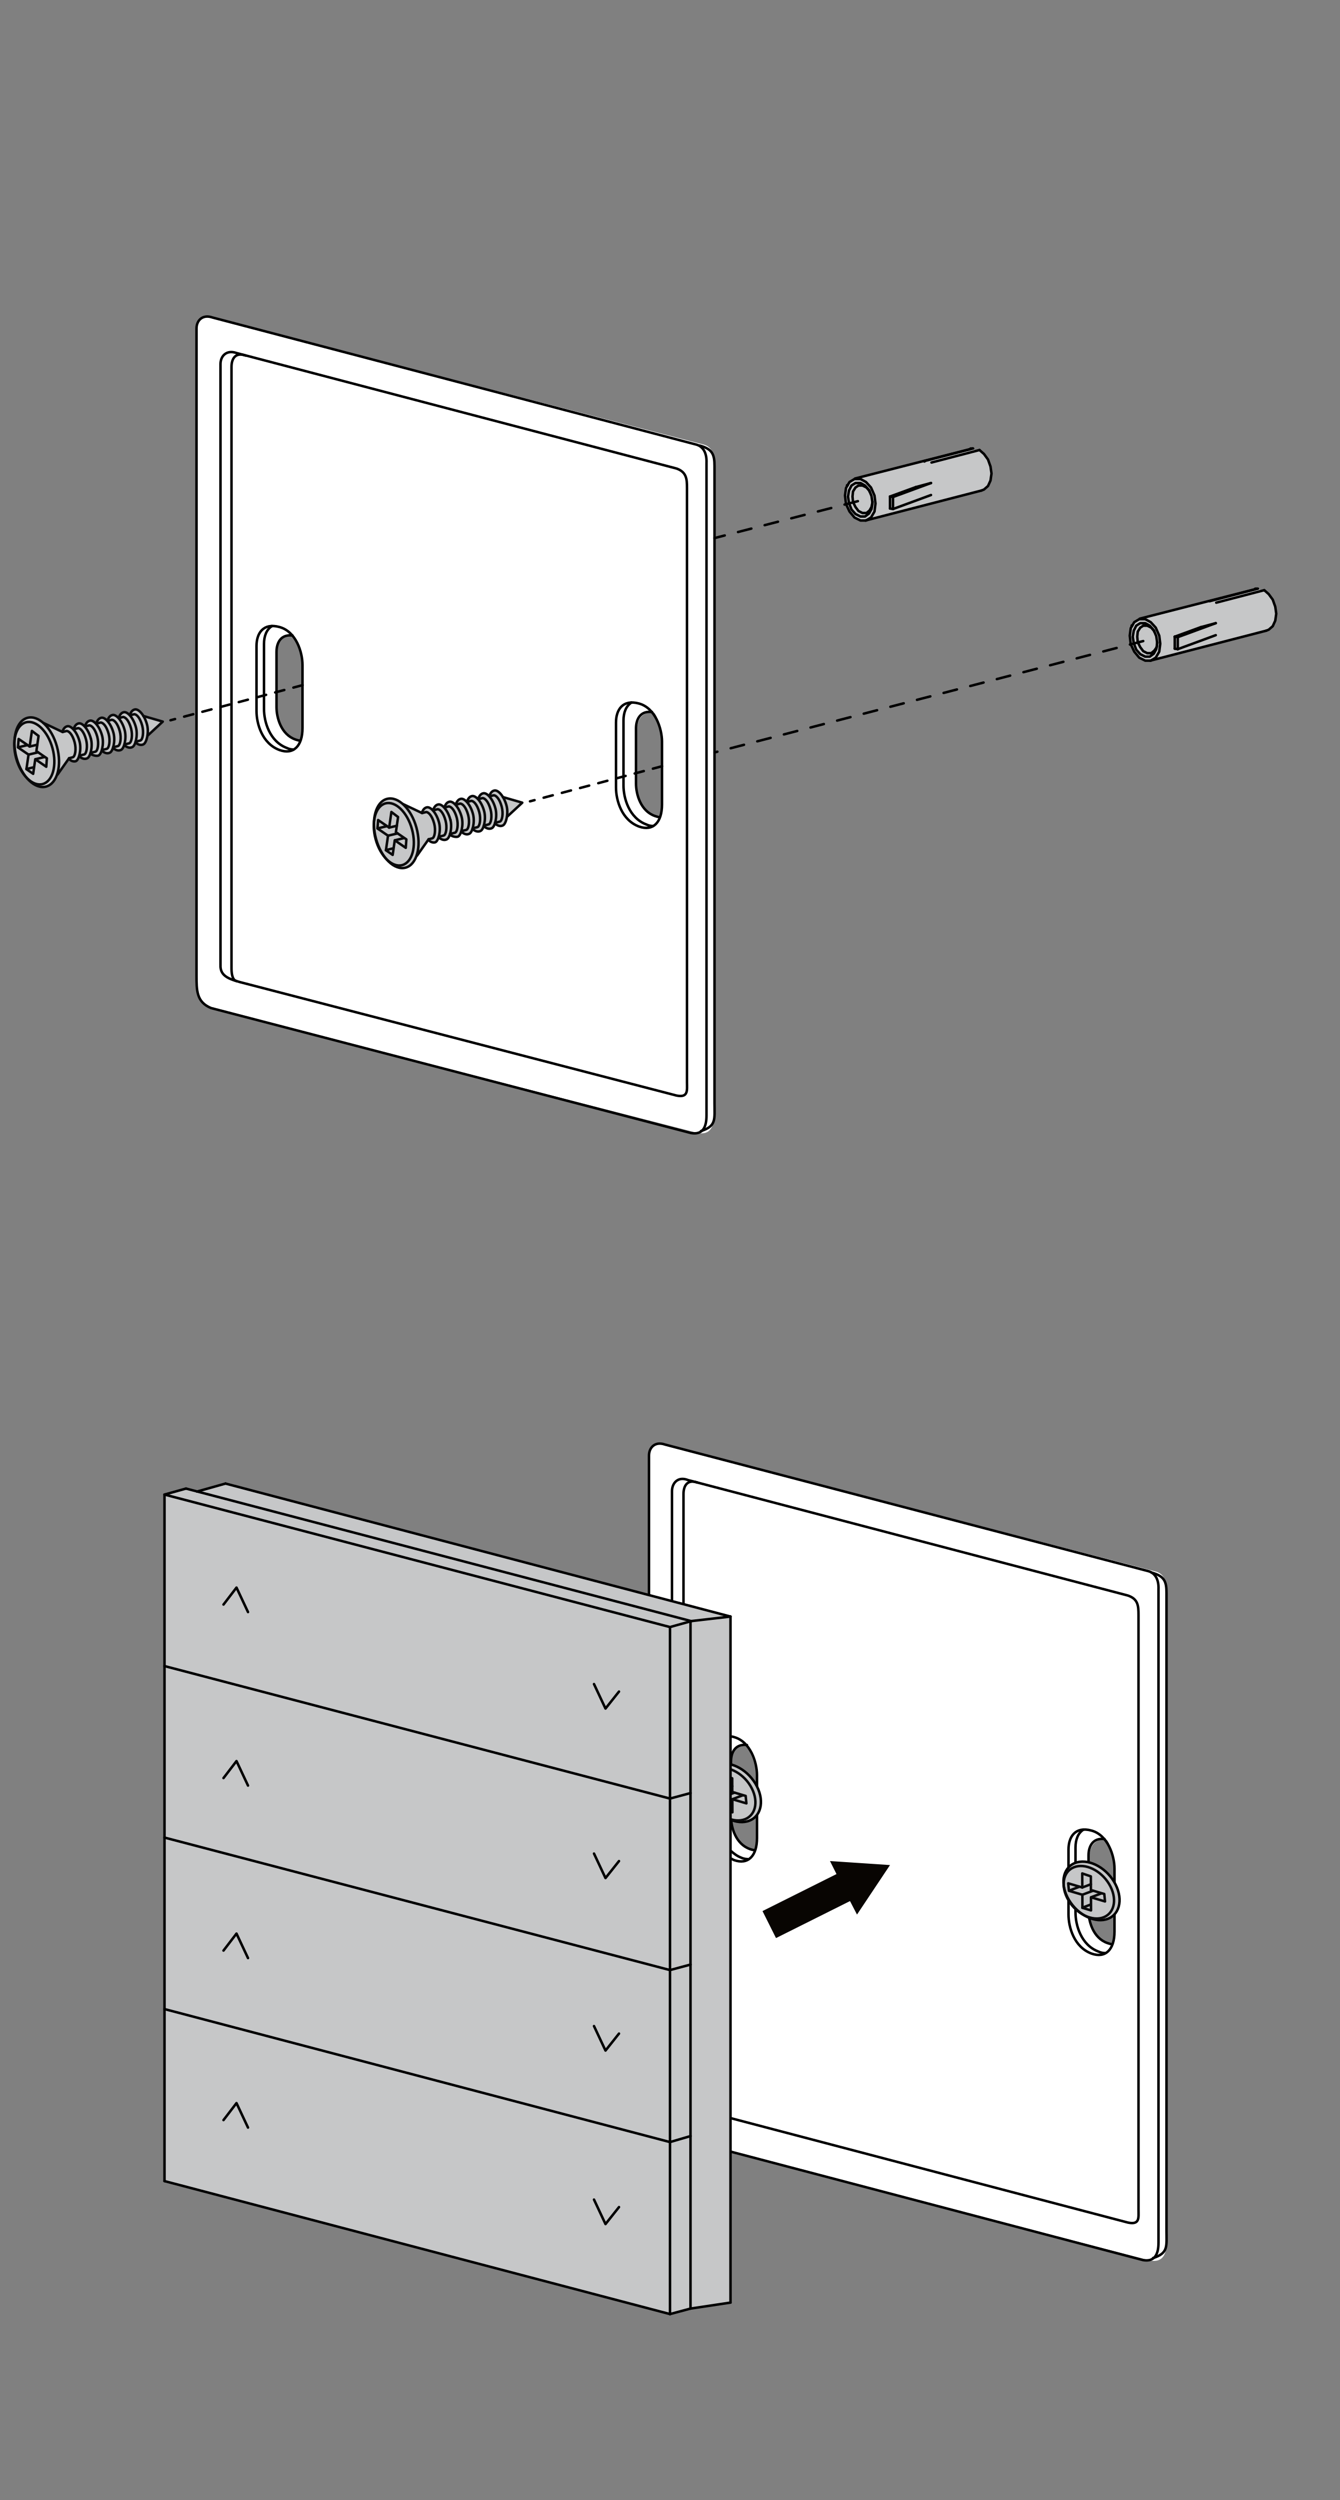
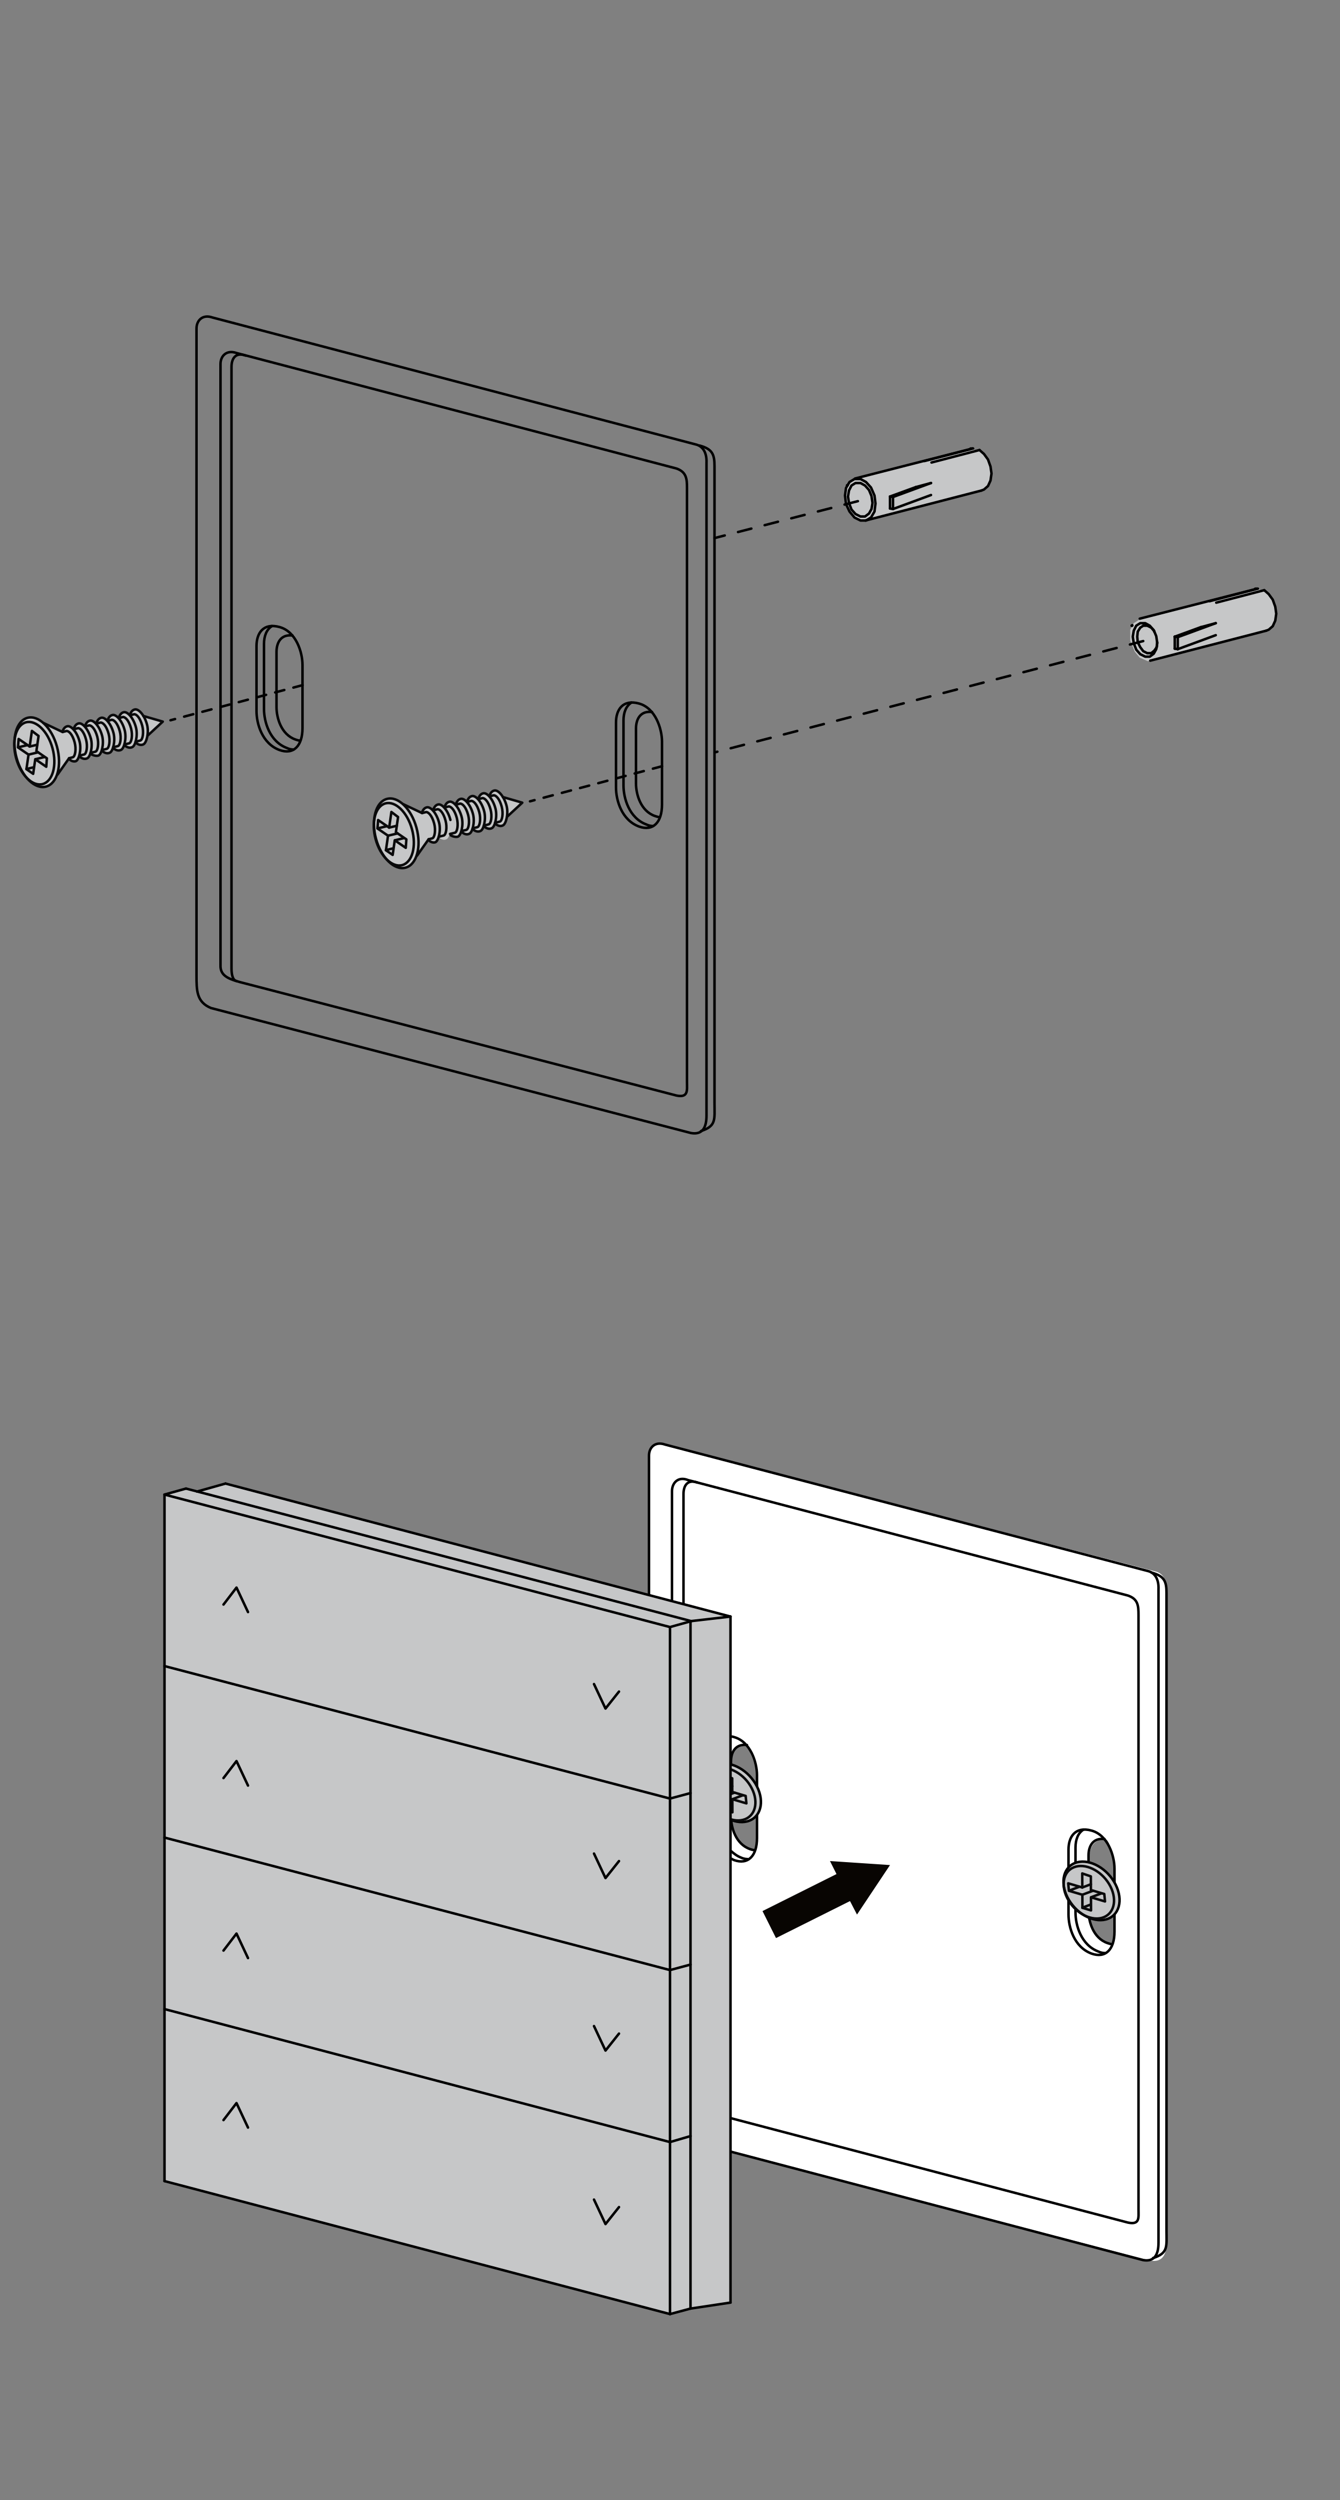
<svg xmlns="http://www.w3.org/2000/svg" version="1.1" id="Ebene_1" x="0px" y="0px" width="268px" height="500px" viewBox="0 0 268 500" style="enable-background:new 0 0 268 500;" xml:space="preserve">
  <rect x="0" y="0" width="268" height="500" fill="#808080" stroke="none" />
  <style type="text/css">
	.st0{fill:none;stroke:#020203;stroke-width:0.5;stroke-linecap:round;stroke-linejoin:round;stroke-miterlimit:10;}
	.st1{fill:#FFFFFF;}
	.st2{fill:none;stroke:#000100;stroke-miterlimit:10;}
	.st3{fill:#FFD6D6;}
	.st4{fill:none;stroke:#020203;stroke-width:0.5;stroke-miterlimit:10;}
	.st5{fill:#FFB8B8;}
	.st6{fill:#A7A9AB;}
	.st7{fill:none;}
	.st8{enable-background:new    ;}
	.st9{fill:#C7C6C7;}
	.st10{fill:#FFC2C2;}
	.st11{fill:none;stroke:#000000;stroke-width:0.5;stroke-linecap:round;stroke-linejoin:round;stroke-miterlimit:10;}
	.st12{fill:none;stroke:#FF0000;stroke-width:0.5;stroke-linecap:round;stroke-linejoin:round;stroke-miterlimit:10;}
	.st13{clip-path:url(#SVGID_00000075144834699940615380000002052766810790344327_);fill:#080502;}
	.st14{clip-path:url(#SVGID_00000039830591529536610440000005941517576475391149_);fill:#080502;}
	.st15{fill:#C6C7C8;}
	.st16{fill:none;stroke:#000000;stroke-width:0.5;stroke-linecap:round;stroke-linejoin:round;stroke-dasharray:2.75,2.75;}
	
		.st17{fill:none;stroke:#000000;stroke-width:0.5;stroke-linecap:round;stroke-linejoin:round;stroke-dasharray:1.884,1.884;}
	.st18{fill:none;stroke:#0A0A0B;stroke-width:0.5;stroke-linecap:round;stroke-linejoin:round;stroke-miterlimit:10;}
	.st19{fill:#C6C7C8;stroke:#000000;stroke-width:0.5;stroke-miterlimit:10;}
	.st20{fill:#080502;}
	.st21{fill:none;stroke:#000000;stroke-linecap:round;stroke-linejoin:round;stroke-miterlimit:10;}
	.st22{fill:#090603;}
	.st23{fill:none;stroke:#060607;stroke-width:0.5;stroke-linecap:round;stroke-linejoin:round;stroke-miterlimit:10;}
	.st24{fill:#EFEFEF;}
	.st25{fill:#020203;}
	.st26{fill:#C7C7C6;stroke:#020203;stroke-width:0.26;stroke-miterlimit:10;}
	.st27{fill:#C7C7C6;stroke:#020203;stroke-width:0.5;stroke-miterlimit:10;}
	.st28{fill:#A5A4A4;stroke:#020203;stroke-width:0.5;stroke-miterlimit:10;}
	.st29{opacity:0.75;}
	.st30{opacity:0.55;}
	.st31{fill:#A5A4A4;stroke:#020203;stroke-width:0.26;stroke-miterlimit:10;}
	.st32{fill:none;stroke:#030304;stroke-miterlimit:10;}
	.st33{fill:none;stroke:#030304;stroke-miterlimit:10;stroke-dasharray:4.033,4.033;}
</style>
-   <path class="st1" d="M140.7,88.9L42.6,63.5C40.5,62.8,39.3,64.1,39.3,65.7V195  c0,3.2,0,5.5,2.9,6.6l97.4,25c2.3,0.4,3.2-1.1,3.2-3.5v-130.5  C142.9,90.2,141.9,89.2,140.7,88.9z M60.5,145.6  c0.4,4-2.1,1.9-2.1,1.9c-1.8-1.4-3.1-3.3-3.1-5.8v-11.5  c0-3.5,3.3-3.1,3.3-3.1S60.5,130.5,60.5,133L60.5,145.6z M132.4,160.9  c0,3.6-1.7,2.2-2.6,1.6c-1.7-1.1-2.5-2.7-2.5-5.3v-9  c0-2.5-0.2-5.6,3.2-5.8c1.1-0.1,2,5.3,2,8.7v9.8H132.4z" />
  <path class="st1" d="M231.2,314.3L133,288.9c-2.1-0.7-3.3,0.6-3.3,2.2  v27.7l16.4,4.5V423.5v6.9l84,21.7c2.3,0.4,3.2-1.1,3.2-3.5V317.9  C233.3,315.6,232.3,314.6,231.2,314.3z M151.3,367.7  c0.4,4-2.1,1.9-2.1,1.9c-1.8-1.4-3.1-3.3-3.1-5.8v-11.5  c0-3.5,3.3-3.1,3.3-3.1s1.9,3.4,1.9,5.9v12.6H151.3z   M222.9,386.3c0,3.6-1.7,2.2-2.6,1.6c-1.7-1.1-2.5-2.7-2.5-5.3  v-9c0-2.5-0.2-5.6,3.2-5.8c1.1-0.1,2,5.3,2,8.7v9.8H222.9z" />
  <g>
    <path class="st11" d="M134.4,320.2v-22c0-1.6,1.2-3,3.2-2.2l88,23.1   c2,0.7,2.1,2,2.1,3.9v118.9C227.7,443.5,228,445,225.6,444.5l-79.5-20.9" />
    <path class="st11" d="M146.1,430.3l82.5,21.7c2.3,0.4,3.1-1.1,3.1-3.5   V317.9c0.1-2.3-0.9-3.4-2.1-3.7L133,288.9   c-2-0.7-3.2,0.6-3.2,2.2V319" />
    <path class="st11" d="M139.5,296.5c-2-0.7-2.8,0.6-2.8,2.3v22" />
    <path class="st11" d="M230.3,314.5c2.6,0.7,3,1.8,3,4.1V446   c0,3.3,0.4,4.6-2.7,5.6" />
    <g>
      <path class="st11" d="M218.3,366.1c-3.3-0.9-4.6,1.3-4.6,3.8v13    c0,2.5,1.1,6.5,4.6,7.8c2.8,1,4.6-0.8,4.6-4.4v-12.6    C222.9,371.2,221.6,367,218.3,366.1z" />
      <path class="st11" d="M220.9,367.8c-2.3-0.3-3.2,1.4-3.2,3.3v11    c0,2.1,0.9,5.5,3.8,6.5c0.3,0.1,0.6,0.2,0.8,0.2" />
      <path class="st11" d="M216.7,365.9c-1.1,0.7-1.6,2-1.6,3.6v13    c0,2.5,1.1,6.5,4.6,7.8C220.1,390.5,220.6,390.6,221,390.6" />
    </g>
    <g>
      <path class="st11" d="M146.2,371.7c0.2,0.1,0.4,0.2,0.6,0.3    c2.8,1,4.6-0.8,4.6-4.4V355c0-2.5-1.3-6.7-4.6-7.6    c-0.2-0.1-0.5-0.1-0.7-0.1" />
      <path class="st11" d="M149.4,349c-2.3-0.3-3.2,1.4-3.2,3.3v11    c0,2.1,0.9,5.5,3.8,6.5C150.3,369.9,150.6,370,150.8,370" />
      <path class="st11" d="M146.2,370.2c0.6,0.5,1.2,1,2,1.3    c0.4,0.2,0.9,0.3,1.3,0.3" />
    </g>
  </g>
  <g>
    <g>
      <g>
        <polygon class="st15" points="253.95,125.929 229.55,132.229 227.95,131.529      226.95,130.329 226.05,128.129 226.05,125.913 226.75,124.629 228.15,123.729      251.154,117.888 252.85,118.029 253.675,118.808 254.669,119.968 255.184,121.992      255.05,124.129 254.595,125.129    " />
        <line class="st11" x1="230.05" y1="132.129" x2="253.25" y2="126.129" />
        <line class="st11" x1="251.05" y1="117.829" x2="227.95" y2="123.729" />
-         <polyline class="st11" points="232.05,128.729 231.85,130.329 231.15,131.529      230.15,132.129 229.05,132.129 227.85,131.529 226.85,130.329 226.15,128.829      225.95,127.129 226.15,125.629 226.85,124.429 227.85,123.829 229.05,123.829      230.15,124.429 231.15,125.529 231.85,127.129 232.05,128.729    " />
        <line class="st11" x1="241.95" y1="120.229" x2="251.55" y2="117.729" />
        <line class="st11" x1="252.85" y1="118.029" x2="243.25" y2="120.529" />
        <line class="st11" x1="240.15" y1="125.429" x2="243.15" y2="124.629" />
        <polyline class="st11" points="231.45,128.629 231.25,129.829 230.75,130.729 229.95,131.329      229.05,131.329 228.05,130.829 227.25,129.929 226.75,128.629 226.55,127.329      226.75,126.129 227.25,125.129 228.05,124.629 229.05,124.629 229.95,125.129      230.75,126.029 231.25,127.229 231.45,128.629    " />
        <polyline class="st11" points="230.85,126.329 230.85,126.229 230.25,125.529 229.45,125.129      228.65,125.129 228.05,125.529 227.55,126.329 227.45,127.329 227.55,128.429      228.05,129.429 228.65,130.229 229.45,130.629 230.25,130.629 230.85,130.129      231.35,129.429 231.45,128.429    " />
        <line class="st11" x1="243.15" y1="124.629" x2="235.55" y2="127.429" />
        <line class="st11" x1="235.55" y1="127.429" x2="234.95" y2="127.329" />
        <line class="st11" x1="234.95" y1="127.329" x2="240.15" y2="125.429" />
        <line class="st11" x1="235.55" y1="129.829" x2="235.55" y2="127.429" />
        <line class="st11" x1="235.55" y1="129.829" x2="234.95" y2="129.729" />
        <line class="st11" x1="234.95" y1="129.729" x2="234.95" y2="127.329" />
        <line class="st11" x1="243.15" y1="127.029" x2="235.55" y2="129.829" />
        <line class="st11" x1="226.45" y1="125.129" x2="226.35" y2="125.129" />
        <line class="st11" x1="226.35" y1="125.129" x2="226.45" y2="125.029" />
        <line class="st11" x1="226.35" y1="125.129" x2="226.35" y2="125.129" />
        <line class="st11" x1="251.55" y1="117.729" x2="251.05" y2="117.729" />
        <polyline class="st11" points="253.25,126.129 253.75,125.929 254.55,125.229 255.05,124.129      255.25,122.729 255.05,121.329 254.55,119.929 253.75,118.829 252.85,118.029    " />
      </g>
      <line class="st16" x1="228.647" y1="128.208" x2="142.917" y2="150.481" />
    </g>
    <g>
      <g>
        <polygon class="st15" points="197,97.9 172.6,104.2 171,103.5 170,102.3 169.1,100.1      169.2,98.4 169.8,96.6 171.2,95.7 194.6,89.7 195.074,90.215      195.9,90 197.012,90.972 197.814,92.5 198.319,94.45 197.873,96.6    " />
        <line class="st11" x1="173.1" y1="104.1" x2="196.3" y2="98.1" />
        <line class="st11" x1="194.1" y1="89.8" x2="171" y2="95.7" />
        <polyline class="st11" points="175.1,100.7 174.9,102.3 174.2,103.5 173.2,104.1      172.1,104.1 170.9,103.5 169.9,102.3 169.2,100.8 169,99.1      169.2,97.6 169.9,96.4 170.9,95.8 172.1,95.8 173.2,96.4      174.2,97.5 174.9,99.1 175.1,100.7    " />
        <line class="st11" x1="184.9" y1="92.2" x2="194.6" y2="89.7" />
        <line class="st11" x1="195.9" y1="90" x2="186.3" y2="92.5" />
        <line class="st11" x1="183.2" y1="97.4" x2="186.2" y2="96.6" />
        <polyline class="st11" points="174.5,100.6 174.3,101.8 173.8,102.7 173,103.3      172.1,103.3 171.1,102.8 170.3,101.9 169.8,100.6 169.6,99.3      169.8,98.1 170.3,97.1 171.1,96.6 172.1,96.6 173,97.1 173.8,98      174.3,99.2 174.5,100.6    " />
-         <polyline class="st11" points="173.9,98.3 173.9,98.2 173.3,97.5 172.5,97.1      171.7,97.1 171.1,97.5 170.6,98.3 170.5,99.3 170.6,100.4      171.1,101.4 171.7,102.2 172.5,102.6 173.3,102.6 173.9,102.1      174.3,101.4 174.5,100.4    " />
        <line class="st11" x1="186.2" y1="96.6" x2="178.6" y2="99.4" />
        <line class="st11" x1="178.6" y1="99.4" x2="178" y2="99.3" />
        <line class="st11" x1="178" y1="99.3" x2="183.2" y2="97.4" />
        <line class="st11" x1="178.6" y1="101.8" x2="178.6" y2="99.4" />
        <line class="st11" x1="178.6" y1="101.8" x2="178" y2="101.7" />
        <line class="st11" x1="178" y1="101.7" x2="178" y2="99.3" />
        <line class="st11" x1="186.2" y1="99" x2="178.6" y2="101.8" />
        <line class="st11" x1="169.5" y1="97.1" x2="169.4" y2="97.1" />
        <line class="st11" x1="169.4" y1="97.1" x2="169.5" y2="97" />
        <line class="st11" x1="169.4" y1="97.1" x2="169.4" y2="97.1" />
        <line class="st11" x1="194.6" y1="89.7" x2="194.1" y2="89.7" />
        <polyline class="st11" points="196.3,98.1 196.8,97.9 197.6,97.2 198.1,96.1      198.3,94.7 198.1,93.3 197.6,91.9 196.8,90.8 195.9,90    " />
-         <line class="st11" x1="184.9" y1="92.2" x2="184.9" y2="92.3" />
      </g>
      <line class="st16" x1="171.573" y1="100.228" x2="142.9" y2="107.614" />
    </g>
    <g>
      <path class="st11" d="M49.1,196.7l86.2,22.4c2.4,0.5,2.1-1.1,2.1-2.6    V97.6c0-1.8-0.1-3.2-2.1-3.9l-88-23.1    c-2-0.7-3.2,0.6-3.2,2.2V193C44,195.3,45.9,195.9,49.1,196.7z" />
      <path class="st11" d="M42.2,201.6l96,25C140.5,227,141.3,225.5,141.3,223.1v-130.5    c0.1-2.3-0.9-3.4-2.1-3.7L42.5,63.5c-2-0.7-3.2,0.6-3.2,2.2    V195C39.3,198.1,39.3,200.4,42.2,201.6z" />
      <path class="st11" d="M49.1,71.1c-2-0.7-2.8,0.6-2.8,2.3v120.2    c0,0.9,0.1,2.4,1,2.6" />
      <path class="st11" d="M139.9,89.1c2.6,0.7,3,1.8,3,4.1v127.4    c0,3.3,0.4,4.6-2.7,5.6" />
      <g>
        <path class="st11" d="M127.8,140.7C124.5,139.8,123.2,142,123.2,144.5v13     c0,2.5,1.1,6.5,4.6,7.8c2.8,1,4.6-0.8,4.6-4.4v-12.6     C132.4,145.8,131.1,141.6,127.8,140.7z" />
        <path class="st11" d="M130.4,142.4c-2.3-0.3-3.2,1.4-3.2,3.3v11     c0,2.1,0.9,5.5,3.8,6.5c0.3,0.1,0.6,0.2,0.8,0.2" />
        <path class="st11" d="M126.3,140.5c-1.1,0.7-1.6,2-1.6,3.6v13     c0,2.5,1.1,6.5,4.6,7.8c0.4,0.2,0.9,0.3,1.3,0.3" />
      </g>
      <g>
        <path class="st11" d="M55.9,125.4c-3.3-0.9-4.6,1.3-4.6,3.8v13     c0,2.5,1.1,6.5,4.6,7.8C58.7,151,60.5,149.2,60.5,145.6V133     C60.5,130.4,59.2,126.3,55.9,125.4z" />
        <path class="st11" d="M58.5,127.1c-2.3-0.3-3.2,1.4-3.2,3.3v11     c0,2.1,0.9,5.5,3.8,6.5c0.3,0.1,0.6,0.2,0.8,0.2" />
        <path class="st11" d="M54.4,125.2c-1.1,0.7-1.6,2-1.6,3.6v13     c0,2.5,1.1,6.5,4.6,7.8c0.4,0.2,0.9,0.3,1.3,0.3" />
      </g>
    </g>
    <g>
      <line class="st17" x1="132.4" y1="153.242" x2="106" y2="160.26" />
      <g>
        <path class="st15" d="M77.34,159.755c-1.509,0.411-2.44,2.174-2.57,4.442     c-0,0.001-0,0.002-0,0.003c-0.005,0.08-0.008,0.161-0.011,0.243     c-0.086,1.034,0.005,2.188,0.326,3.373c0.392,1.44,1.051,2.664,1.824,3.581     c1.223,1.623,2.778,2.486,4.172,2.107c1.025-0.279,1.781-1.185,2.204-2.446     l0.087,0.041l2.309-3.271l0,0l0.002-0l0.046,0.192     c0.45,0.506,1.09,0.496,1.313,0.398c0.277-0.124,0.527-0.601,0.691-1.224     l0.03,0.31c0.781,0.627,1.299,0.464,1.55,0.339     c0.255-0.115,0.489-0.532,0.653-1.085l0,0.002l0.139,0.273     c0.606,0.361,1.234,0.361,1.457,0.263c0.266-0.119,0.508-0.567,0.672-1.156     l0.048,0.242c0.781,0.627,1.3,0.464,1.551,0.339     c0.252-0.113,0.483-0.519,0.646-1.06l0.033,0.166     c0.78,0.627,1.298,0.464,1.556,0.341c0.258-0.115,0.494-0.541,0.658-1.104     l0.04,0.203c0.78,0.626,1.299,0.464,1.557,0.342     c0.248-0.111,0.477-0.508,0.64-1.038l0.029,0.148     c0.781,0.627,1.298,0.463,1.55,0.338c0.401-0.18,0.929-1.817,0.929-1.817     l2.944-2.728l-3.875-1.125c-0.55-0.899-1.225-1.423-1.715-1.307     c-0.431,0.098-0.688,0.391-0.958,0.958l0.044,0.325     c-0.452-0.536-0.933-0.82-1.306-0.731c-0.431,0.098-0.687,0.391-0.958,0.958     l0.044,0.373c-0.462-0.563-0.959-0.862-1.341-0.771     c-0.431,0.098-0.688,0.39-0.958,0.958l0.039,0.198l-0.03,0.008l0.027,0.127     c-0.454-0.542-0.939-0.828-1.314-0.739c-0.432,0.098-0.688,0.39-0.959,0.958     l0.039,0.197l-0.02,0.005l0.051,0.245c-0.474-0.598-0.989-0.923-1.383-0.829     c-0.432,0.098-0.688,0.39-0.958,0.958l0.038,0.181l0.021,0.208     c-0.467-0.579-0.972-0.889-1.36-0.797c-0.432,0.098-0.687,0.391-0.958,0.958     l0.079,0.443c-0.473-0.597-0.988-0.922-1.382-0.828     c-0.431,0.098-0.688,0.39-0.958,0.957l0.045,0.185l-0.03,0.008l-3.798-1.796     l-0.011,0.036C79.545,159.901,78.397,159.468,77.34,159.755z" />
        <g>
          <g>
            <path class="st18" d="M90.145,167.052c0.606,0.361,1.234,0.361,1.457,0.263       c0.619-0.277,1.136-2.284,0.741-3.884c-0.487-1.924-1.699-3.273-2.459-3.093       c-0.432,0.098-0.688,0.39-0.958,0.958" />
            <path class="st18" d="M90.006,166.778l0.961-0.232       c0.499-0.139,0.748-1.619,0.389-2.984c-0.431-1.608-1.165-2.302-1.619-2.278       l-0.792,0.198" />
            <path class="st18" d="M92.322,166.4c0.781,0.627,1.3,0.464,1.551,0.339       c0.619-0.277,1.136-2.284,0.741-3.884c-0.487-1.924-1.699-3.273-2.458-3.093       c-0.432,0.098-0.688,0.39-0.959,0.958" />
            <path class="st18" d="M92.317,166.205l0.924-0.224       c0.499-0.14,0.748-1.619,0.389-2.984c-0.431-1.608-1.159-2.315-1.619-2.278       l-0.795,0.204" />
            <path class="st18" d="M94.552,165.846c0.78,0.627,1.298,0.464,1.556,0.341       c0.619-0.277,1.137-2.283,0.741-3.884c-0.487-1.923-1.699-3.273-2.459-3.093       c-0.431,0.098-0.688,0.39-0.958,0.958" />
            <path class="st18" d="M94.542,165.656l0.925-0.224       c0.499-0.14,0.748-1.619,0.39-2.984c-0.432-1.609-1.166-2.302-1.62-2.278       l-0.795,0.204" />
            <path class="st18" d="M85.769,168.04c0.45,0.506,1.09,0.496,1.313,0.398       c0.62-0.277,1.136-2.284,0.741-3.884c-0.487-1.924-1.699-3.273-2.459-3.093       c-0.431,0.098-0.688,0.39-0.958,0.957" />
            <path class="st18" d="M85.72,167.848l0.72-0.182       c0.5-0.139,0.748-1.618,0.389-2.983c-0.431-1.609-1.166-2.302-1.619-2.278       l-0.789,0.207" />
            <path class="st18" d="M90.084,163.981c-0.486-1.924-1.699-3.274-2.458-3.093       c-0.432,0.098-0.687,0.391-0.958,0.958" />
-             <path class="st18" d="M87.802,167.523c0.781,0.627,1.299,0.464,1.55,0.339       c0.619-0.278,1.136-2.284,0.741-3.885" />
            <path class="st18" d="M87.796,167.327l0.925-0.224       c0.5-0.14,0.748-1.619,0.39-2.984c-0.432-1.609-1.16-2.315-1.62-2.278       l-0.796,0.204" />
            <path class="st18" d="M96.807,165.286c0.78,0.626,1.299,0.464,1.557,0.342       c0.619-0.278,1.136-2.284,0.741-3.884c-0.486-1.924-1.699-3.274-2.458-3.093       c-0.431,0.098-0.687,0.391-0.958,0.958" />
            <path class="st18" d="M96.798,165.096l0.924-0.224       c0.5-0.139,0.748-1.619,0.389-2.983c-0.432-1.608-1.166-2.302-1.619-2.279       l-0.795,0.204" />
            <path class="st18" d="M99.033,164.737c0.781,0.627,1.298,0.463,1.55,0.338       c0.619-0.277,1.137-2.284,0.741-3.884c-0.487-1.924-1.698-3.273-2.458-3.093       c-0.431,0.098-0.688,0.391-0.958,0.958" />
            <path class="st18" d="M99.026,164.541l0.925-0.224       c0.499-0.139,0.748-1.619,0.39-2.984c-0.432-1.609-1.16-2.315-1.62-2.278       l-0.795,0.204" />
            <path class="st18" d="M101.511,163.259l2.944-2.728l-3.883-1.127" />
            <g>
              <line class="st18" x1="84.422" y1="162.611" x2="80.623" y2="160.815" />
              <line class="st18" x1="85.72" y1="167.848" x2="83.411" y2="171.119" />
            </g>
          </g>
          <path class="st18" d="M83.297,165.548c1.033,3.797,0.058,7.368-2.177,7.976      c-2.235,0.608-4.885-1.977-5.917-5.773c-1.033-3.797-0.058-7.368,2.177-7.976      C79.615,159.166,82.264,161.751,83.297,165.548z" />
          <path class="st18" d="M77.082,160.675c2.007-0.545,4.389,1.772,5.317,5.18      c0.929,3.407,0.052,6.609-1.958,7.161c-2.008,0.545-4.39-1.772-5.318-5.179      C74.202,164.431,75.075,161.22,77.082,160.675z" />
          <polygon class="st18" points="75.496,165.69 77.607,167.132 77.186,170.045 78.535,170.975       78.952,168.052 81.153,169.56 81.275,167.87 79.177,166.433 79.614,163.399       78.278,162.387 77.832,165.513 75.625,164.002     " />
          <line class="st18" x1="80.76" y1="167.624" x2="79.04" y2="168.036" />
          <line class="st18" x1="79.524" y1="166.675" x2="77.626" y2="167.125" />
          <line class="st18" x1="79.361" y1="165.149" x2="77.812" y2="165.521" />
          <line class="st18" x1="77.33" y1="165.241" x2="75.554" y2="165.668" />
          <line class="st18" x1="78.606" y1="169.671" x2="77.178" y2="170.009" />
        </g>
      </g>
    </g>
    <g>
      <line class="st17" x1="60.5" y1="137.028" x2="34.1" y2="144.046" />
      <g>
        <path class="st15" d="M5.44,143.542c-1.509,0.411-2.44,2.174-2.57,4.442     c-0,0.001-0,0.002-0,0.003c-0.005,0.08-0.008,0.161-0.011,0.243     c-0.086,1.034,0.005,2.188,0.326,3.373c0.392,1.44,1.051,2.664,1.824,3.581     c1.223,1.623,2.778,2.486,4.172,2.107c1.025-0.279,1.781-1.185,2.204-2.446     l0.087,0.041l2.309-3.271l0,0l0.002-0l0.046,0.192     c0.45,0.506,1.09,0.496,1.313,0.398c0.277-0.124,0.527-0.601,0.691-1.224     l0.03,0.31c0.781,0.627,1.299,0.464,1.55,0.339     c0.255-0.115,0.489-0.532,0.653-1.085l0,0.002l0.139,0.273     c0.606,0.361,1.234,0.361,1.457,0.263c0.266-0.119,0.508-0.567,0.672-1.156     l0.048,0.242c0.781,0.627,1.3,0.464,1.551,0.339     c0.252-0.113,0.483-0.519,0.646-1.06l0.033,0.166     c0.78,0.627,1.298,0.464,1.556,0.341c0.258-0.115,0.494-0.541,0.658-1.104     l0.04,0.203c0.78,0.626,1.299,0.464,1.557,0.342     c0.248-0.111,0.477-0.508,0.64-1.038l0.029,0.148     c0.781,0.627,1.298,0.463,1.55,0.338c0.401-0.18,0.929-1.817,0.929-1.817     l2.944-2.728l-3.875-1.125c-0.55-0.899-1.225-1.423-1.715-1.307     c-0.431,0.098-0.688,0.391-0.958,0.958l0.044,0.325     c-0.452-0.536-0.933-0.82-1.306-0.731c-0.431,0.098-0.687,0.391-0.958,0.958     l0.044,0.373c-0.462-0.563-0.959-0.862-1.341-0.771     c-0.431,0.098-0.688,0.39-0.958,0.958l0.039,0.198l-0.03,0.008l0.027,0.127     c-0.454-0.542-0.939-0.828-1.314-0.739c-0.432,0.098-0.688,0.39-0.959,0.958     l0.039,0.197l-0.02,0.005l0.051,0.245c-0.474-0.598-0.989-0.923-1.383-0.829     c-0.432,0.098-0.688,0.39-0.958,0.958l0.038,0.181l0.021,0.208     c-0.467-0.579-0.972-0.889-1.36-0.797c-0.432,0.098-0.687,0.391-0.958,0.958     l0.079,0.443c-0.473-0.597-0.988-0.922-1.382-0.828     c-0.431,0.098-0.688,0.39-0.958,0.957l0.045,0.185l-0.03,0.008l-3.798-1.796     l-0.011,0.036C7.645,143.687,6.497,143.254,5.44,143.542z" />
        <g>
          <g>
            <path class="st18" d="M18.245,150.838c0.606,0.361,1.234,0.361,1.457,0.263       c0.619-0.277,1.136-2.284,0.741-3.884c-0.487-1.924-1.699-3.273-2.459-3.093       c-0.432,0.098-0.688,0.39-0.958,0.958" />
            <path class="st18" d="M18.106,150.565l0.961-0.232       c0.499-0.139,0.748-1.619,0.389-2.984c-0.431-1.608-1.165-2.302-1.619-2.278       l-0.792,0.198" />
            <path class="st18" d="M20.422,150.187c0.781,0.627,1.3,0.464,1.551,0.339       c0.619-0.278,1.136-2.284,0.741-3.884c-0.487-1.924-1.699-3.273-2.458-3.093       c-0.432,0.098-0.688,0.39-0.959,0.958" />
            <path class="st18" d="M20.417,149.991l0.924-0.224       c0.499-0.14,0.748-1.619,0.389-2.984c-0.431-1.608-1.159-2.315-1.619-2.278       l-0.795,0.204" />
            <path class="st18" d="M22.652,149.632c0.78,0.627,1.298,0.464,1.556,0.341       c0.619-0.277,1.137-2.283,0.741-3.884c-0.487-1.923-1.699-3.273-2.459-3.093       c-0.431,0.098-0.688,0.39-0.958,0.958" />
            <path class="st18" d="M22.642,149.442l0.925-0.224c0.499-0.14,0.748-1.619,0.39-2.984       c-0.432-1.609-1.166-2.302-1.62-2.278l-0.795,0.204" />
            <path class="st18" d="M13.869,151.826c0.45,0.506,1.09,0.496,1.313,0.398       c0.62-0.277,1.136-2.284,0.741-3.884c-0.487-1.924-1.699-3.273-2.459-3.093       c-0.431,0.098-0.688,0.39-0.958,0.957" />
            <path class="st18" d="M13.82,151.635l0.72-0.182       c0.5-0.139,0.748-1.618,0.389-2.983c-0.431-1.609-1.166-2.302-1.619-2.278       l-0.789,0.207" />
            <path class="st18" d="M18.184,147.768c-0.486-1.924-1.699-3.274-2.458-3.093       c-0.432,0.098-0.687,0.391-0.958,0.958" />
            <path class="st18" d="M15.902,151.31c0.781,0.627,1.299,0.464,1.55,0.339       c0.619-0.278,1.136-2.284,0.741-3.885" />
            <path class="st18" d="M15.896,151.113l0.925-0.224c0.5-0.14,0.748-1.619,0.39-2.984       c-0.432-1.609-1.16-2.315-1.62-2.278l-0.796,0.204" />
            <path class="st18" d="M24.907,149.072c0.78,0.626,1.299,0.464,1.557,0.342       c0.619-0.278,1.136-2.284,0.741-3.884c-0.486-1.924-1.699-3.274-2.458-3.093       c-0.431,0.098-0.687,0.391-0.958,0.958" />
            <path class="st18" d="M24.898,148.883l0.924-0.224       c0.5-0.139,0.748-1.619,0.389-2.983c-0.432-1.608-1.166-2.302-1.619-2.279       l-0.795,0.204" />
            <path class="st18" d="M27.133,148.524c0.781,0.627,1.298,0.463,1.55,0.338       c0.619-0.277,1.137-2.284,0.741-3.884c-0.487-1.924-1.698-3.273-2.458-3.093       c-0.431,0.098-0.688,0.391-0.958,0.958" />
            <path class="st18" d="M27.126,148.327l0.925-0.224       c0.499-0.139,0.748-1.619,0.39-2.984c-0.432-1.609-1.16-2.315-1.62-2.278       l-0.795,0.204" />
            <path class="st18" d="M29.611,147.045l2.944-2.728l-3.883-1.127" />
            <g>
              <line class="st18" x1="12.522" y1="146.398" x2="8.723" y2="144.601" />
              <line class="st18" x1="13.82" y1="151.635" x2="11.511" y2="154.906" />
            </g>
          </g>
          <path class="st18" d="M11.397,149.335c1.033,3.797,0.058,7.368-2.177,7.976      c-2.235,0.608-4.885-1.977-5.917-5.773c-1.033-3.797-0.058-7.368,2.177-7.976      C7.715,142.953,10.364,145.538,11.397,149.335z" />
          <path class="st18" d="M5.182,144.461c2.007-0.545,4.389,1.772,5.317,5.18      c0.929,3.407,0.052,6.609-1.958,7.161c-2.008,0.545-4.39-1.772-5.318-5.179      C2.302,148.218,3.175,145.007,5.182,144.461z" />
          <polygon class="st18" points="3.596,149.476 5.707,150.919 5.286,153.831 6.635,154.761       7.052,151.838 9.253,153.347 9.375,151.657 7.277,150.22 7.714,147.186       6.378,146.174 5.932,149.3 3.725,147.789     " />
          <line class="st18" x1="8.86" y1="151.41" x2="7.14" y2="151.823" />
          <line class="st18" x1="7.624" y1="150.461" x2="5.726" y2="150.911" />
          <line class="st18" x1="7.461" y1="148.936" x2="5.912" y2="149.307" />
          <line class="st18" x1="5.43" y1="149.028" x2="3.654" y2="149.454" />
          <line class="st18" x1="6.706" y1="153.458" x2="5.278" y2="153.796" />
        </g>
      </g>
    </g>
  </g>
  <g>
    <g>
      <path class="st19" d="M151.085,356.717c1.845,3.071,1.32,6.38-1.17,7.39    c-2.491,1.01-6.005-0.66-7.848-3.731c-1.844-3.071-1.32-6.38,1.169-7.39    C145.727,351.976,149.241,353.646,151.085,356.717z" />
      <path class="st18" d="M143.044,353.832c2.237-0.907,5.395,0.589,7.051,3.346    c1.657,2.756,1.184,5.723-1.054,6.636c-2.237,0.907-5.396-0.589-7.052-3.345    C140.341,357.713,140.808,354.738,143.044,353.832z" />
      <polygon class="st18" points="142.057,358.525 144.751,359.321 144.758,361.939 146.481,362.454     146.469,359.828 149.279,360.662 149.133,359.169 146.455,358.375 146.446,355.649     144.724,355.059 144.737,357.868 141.919,357.033   " />
      <line class="st18" x1="148.494" y1="359.066" x2="146.568" y2="359.796" />
      <line class="st18" x1="146.898" y1="358.51" x2="144.772" y2="359.31" />
      <line class="st18" x1="146.449" y1="357.222" x2="144.716" y2="357.878" />
      <line class="st18" x1="144.108" y1="357.74" x2="142.12" y2="358.494" />
      <line class="st18" x1="146.342" y1="361.308" x2="144.742" y2="361.91" />
    </g>
  </g>
  <polygon class="st15" points="133.7,462.7 32.9,436.2 32.9,298.9 37.2,297.7   39.8,298.4 45.1,296.7 146.1,323.1 146.1,460.5 138.1,461.7 " />
  <g>
    <line class="st11" x1="134" y1="462.8" x2="138.1" y2="461.7" />
    <line class="st11" x1="138.1" y1="461.7" x2="146.1" y2="460.5" />
    <g>
      <line class="st11" x1="134" y1="428.4" x2="138.1" y2="427.2" />
      <g>
        <polyline class="st11" points="32.9,436.2 32.9,298.9 37.2,297.7    " />
        <line class="st11" x1="39.4" y1="298.3" x2="45.1" y2="296.7" />
        <line class="st11" x1="138.3" y1="324.2" x2="146.1" y2="323.3" />
        <polyline class="st11" points="134,462.8 134,325.4 138.3,324.2    " />
        <line class="st11" x1="138.1" y1="461.5" x2="138.1" y2="324.3" />
        <line class="st11" x1="32.9" y1="298.9" x2="134" y2="325.4" />
        <line class="st11" x1="32.9" y1="333.2" x2="134" y2="359.7" />
        <line class="st11" x1="32.9" y1="367.5" x2="134" y2="394" />
        <line class="st11" x1="32.9" y1="401.8" x2="134" y2="428.4" />
        <line class="st11" x1="32.9" y1="436.2" x2="134" y2="462.8" />
        <line class="st11" x1="37.2" y1="297.7" x2="138.2" y2="324.2" />
        <line class="st11" x1="45.1" y1="296.7" x2="146.1" y2="323.3" />
        <g>
          <polyline class="st11" points="44.7,320.9 47.3,317.5 49.6,322.4     " />
          <polyline class="st11" points="44.7,355.6 47.3,352.2 49.6,357.1     " />
          <polyline class="st11" points="44.7,390.1 47.3,386.7 49.6,391.6     " />
          <polyline class="st11" points="44.7,424 47.3,420.6 49.6,425.5     " />
        </g>
        <g>
          <polyline class="st11" points="123.8,441.4 121.1,444.8 118.8,439.9     " />
          <polyline class="st11" points="123.8,406.7 121.1,410.1 118.8,405.2     " />
          <polyline class="st11" points="123.8,372.2 121.1,375.6 118.8,370.7     " />
          <polyline class="st11" points="123.8,338.3 121.1,341.7 118.8,336.8     " />
        </g>
      </g>
    </g>
    <line class="st11" x1="146.1" y1="460.5" x2="146.1" y2="323.3" />
    <line class="st11" x1="134" y1="394" x2="138.1" y2="392.9" />
    <line class="st11" x1="134" y1="359.7" x2="138.1" y2="358.6" />
  </g>
  <g>
    <g>
      <g>
        <polygon class="st20" points="152.5,382.2 155.2,387.6 170,380.2 171.4,382.9 178,373      166,372.2 167.3,374.8    " />
      </g>
    </g>
  </g>
  <g>
    <g>
      <path class="st19" d="M222.809,376.331c1.845,3.071,1.32,6.38-1.17,7.39    c-2.491,1.01-6.005-0.66-7.848-3.731c-1.844-3.071-1.32-6.38,1.169-7.39    C217.451,371.59,220.965,373.26,222.809,376.331z" />
      <path class="st18" d="M214.768,373.446c2.237-0.907,5.395,0.589,7.051,3.346    c1.657,2.756,1.184,5.723-1.054,6.636c-2.237,0.907-5.396-0.589-7.052-3.345    C212.065,377.327,212.532,374.352,214.768,373.446z" />
      <polygon class="st18" points="213.781,378.139 216.475,378.935 216.482,381.553 218.205,382.068     218.193,379.442 221.003,380.276 220.857,378.783 218.179,377.989 218.17,375.263     216.448,374.673 216.461,377.482 213.643,376.648   " />
      <line class="st18" x1="220.218" y1="378.681" x2="218.292" y2="379.41" />
      <line class="st18" x1="218.622" y1="378.124" x2="216.496" y2="378.924" />
      <line class="st18" x1="218.173" y1="376.836" x2="216.44" y2="377.492" />
      <line class="st18" x1="215.832" y1="377.354" x2="213.844" y2="378.108" />
      <line class="st18" x1="218.066" y1="380.922" x2="216.466" y2="381.524" />
    </g>
  </g>
</svg>